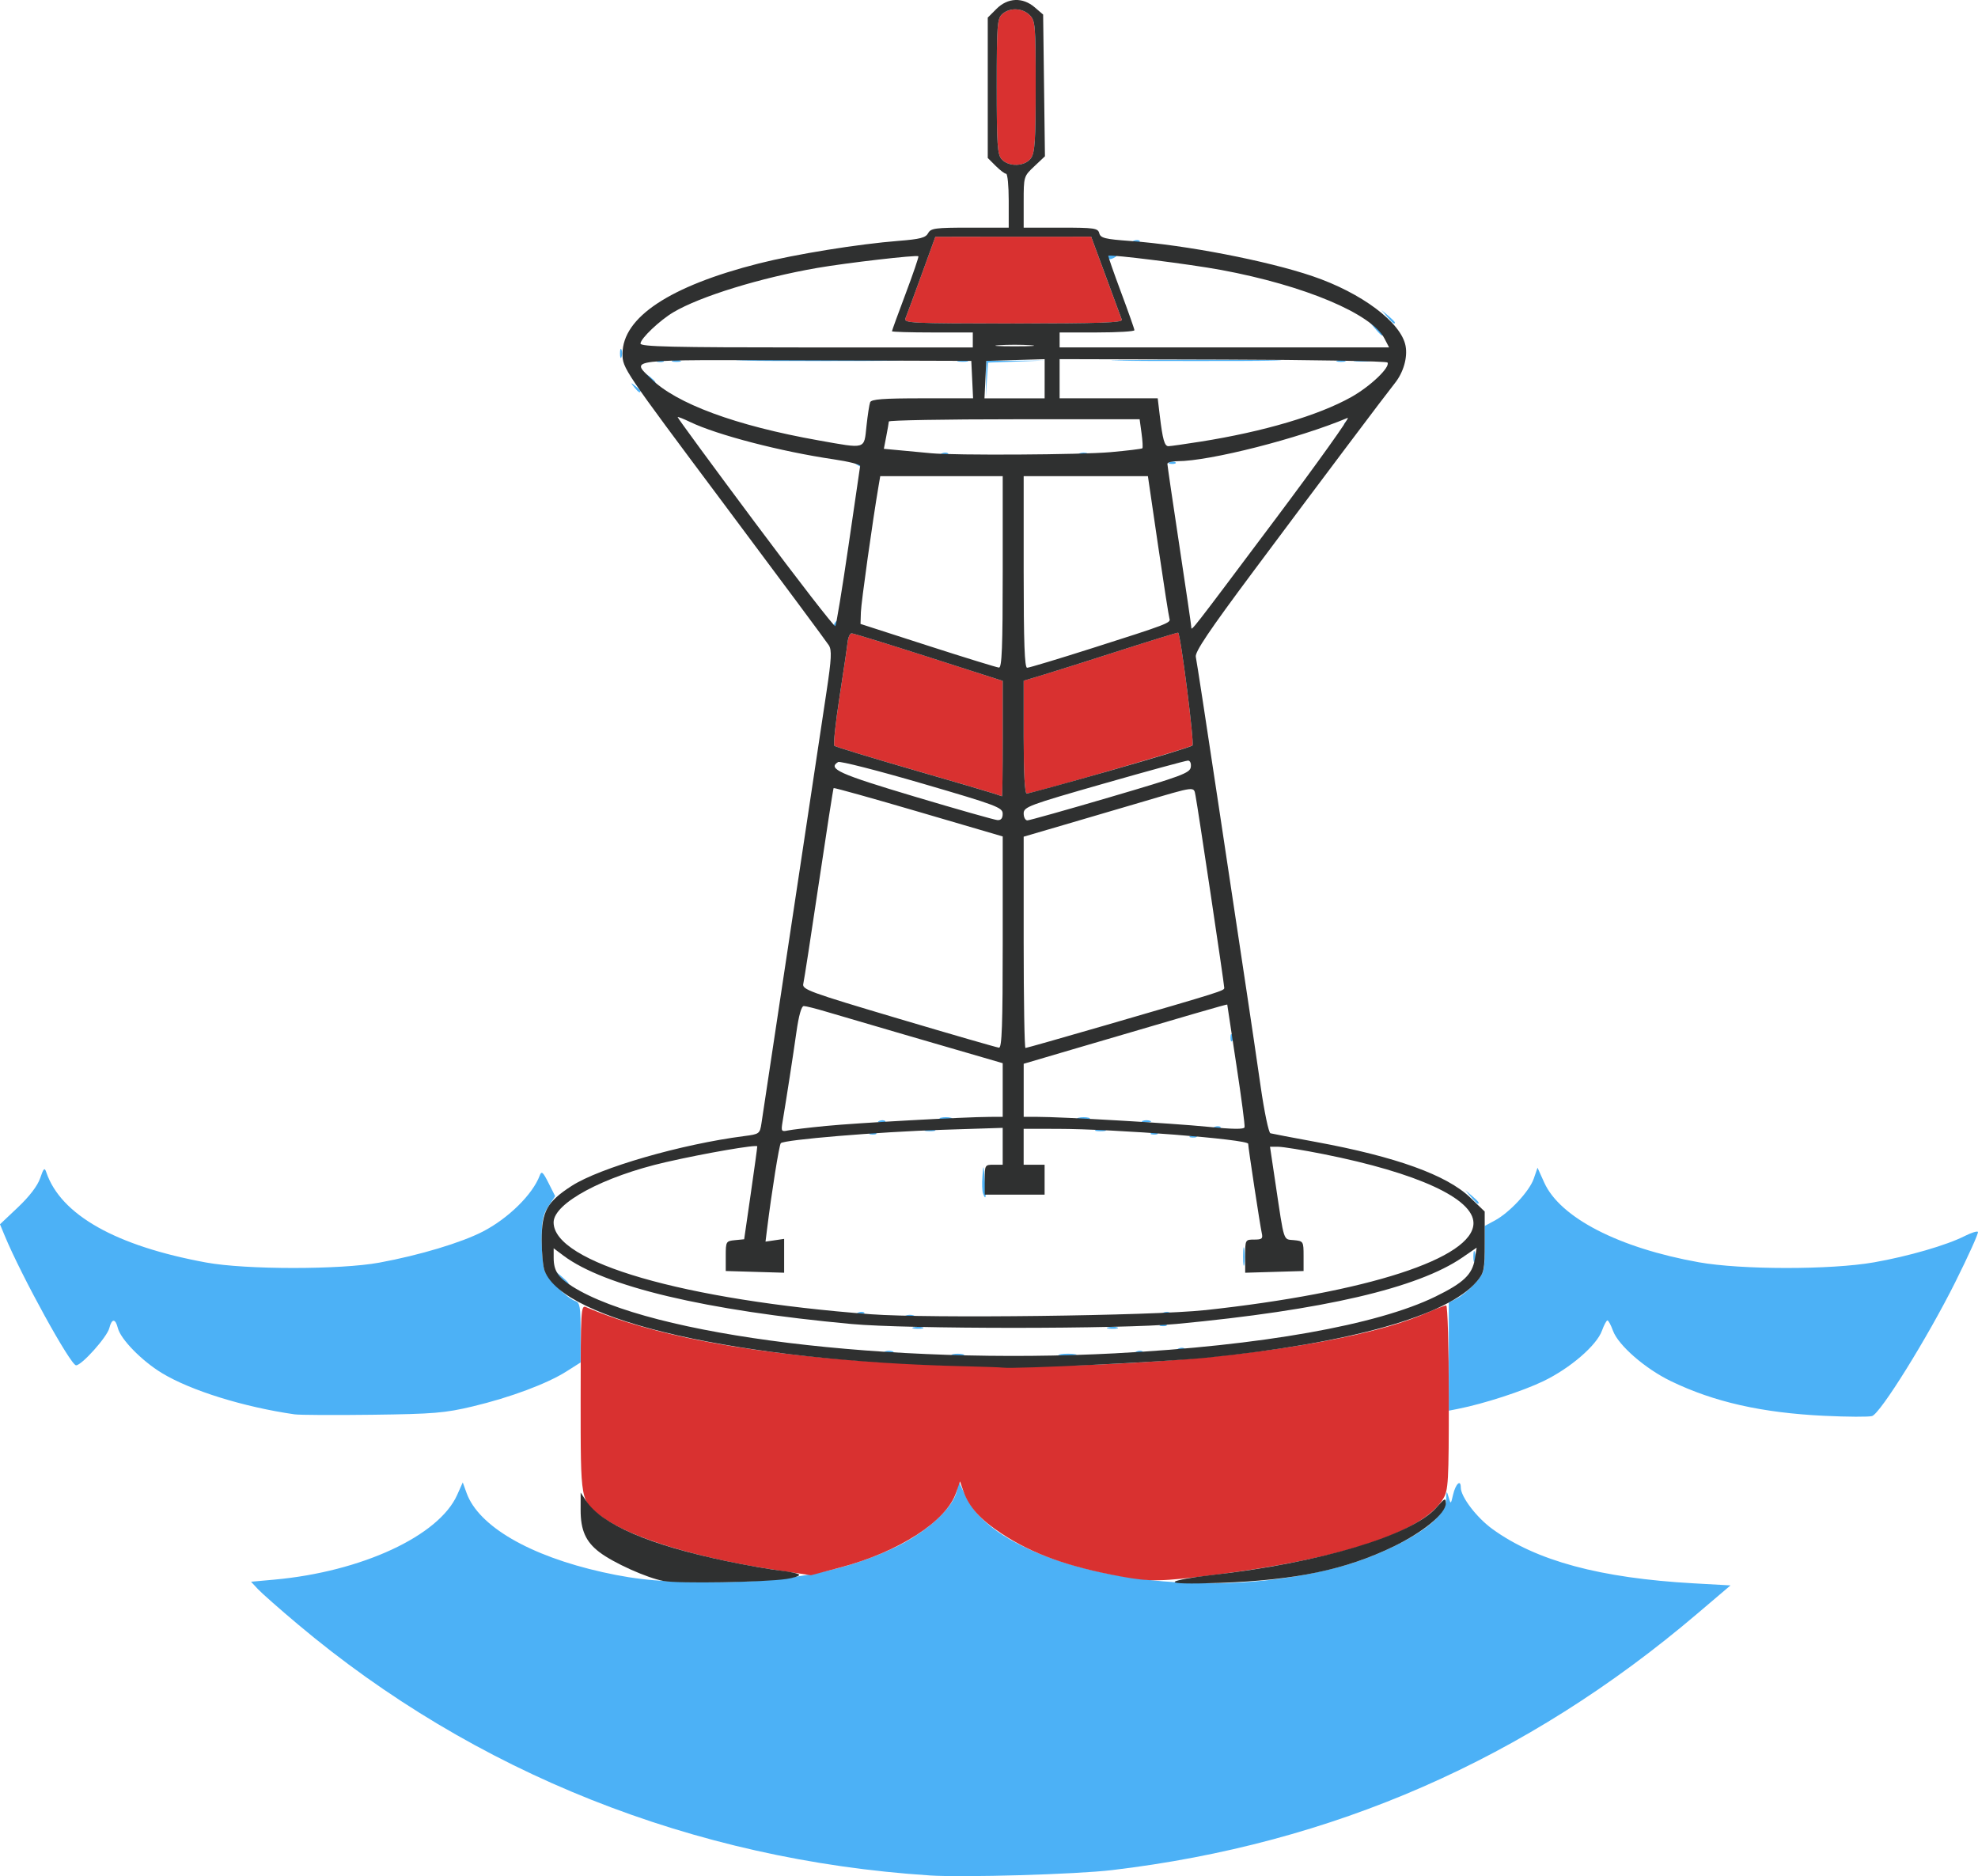
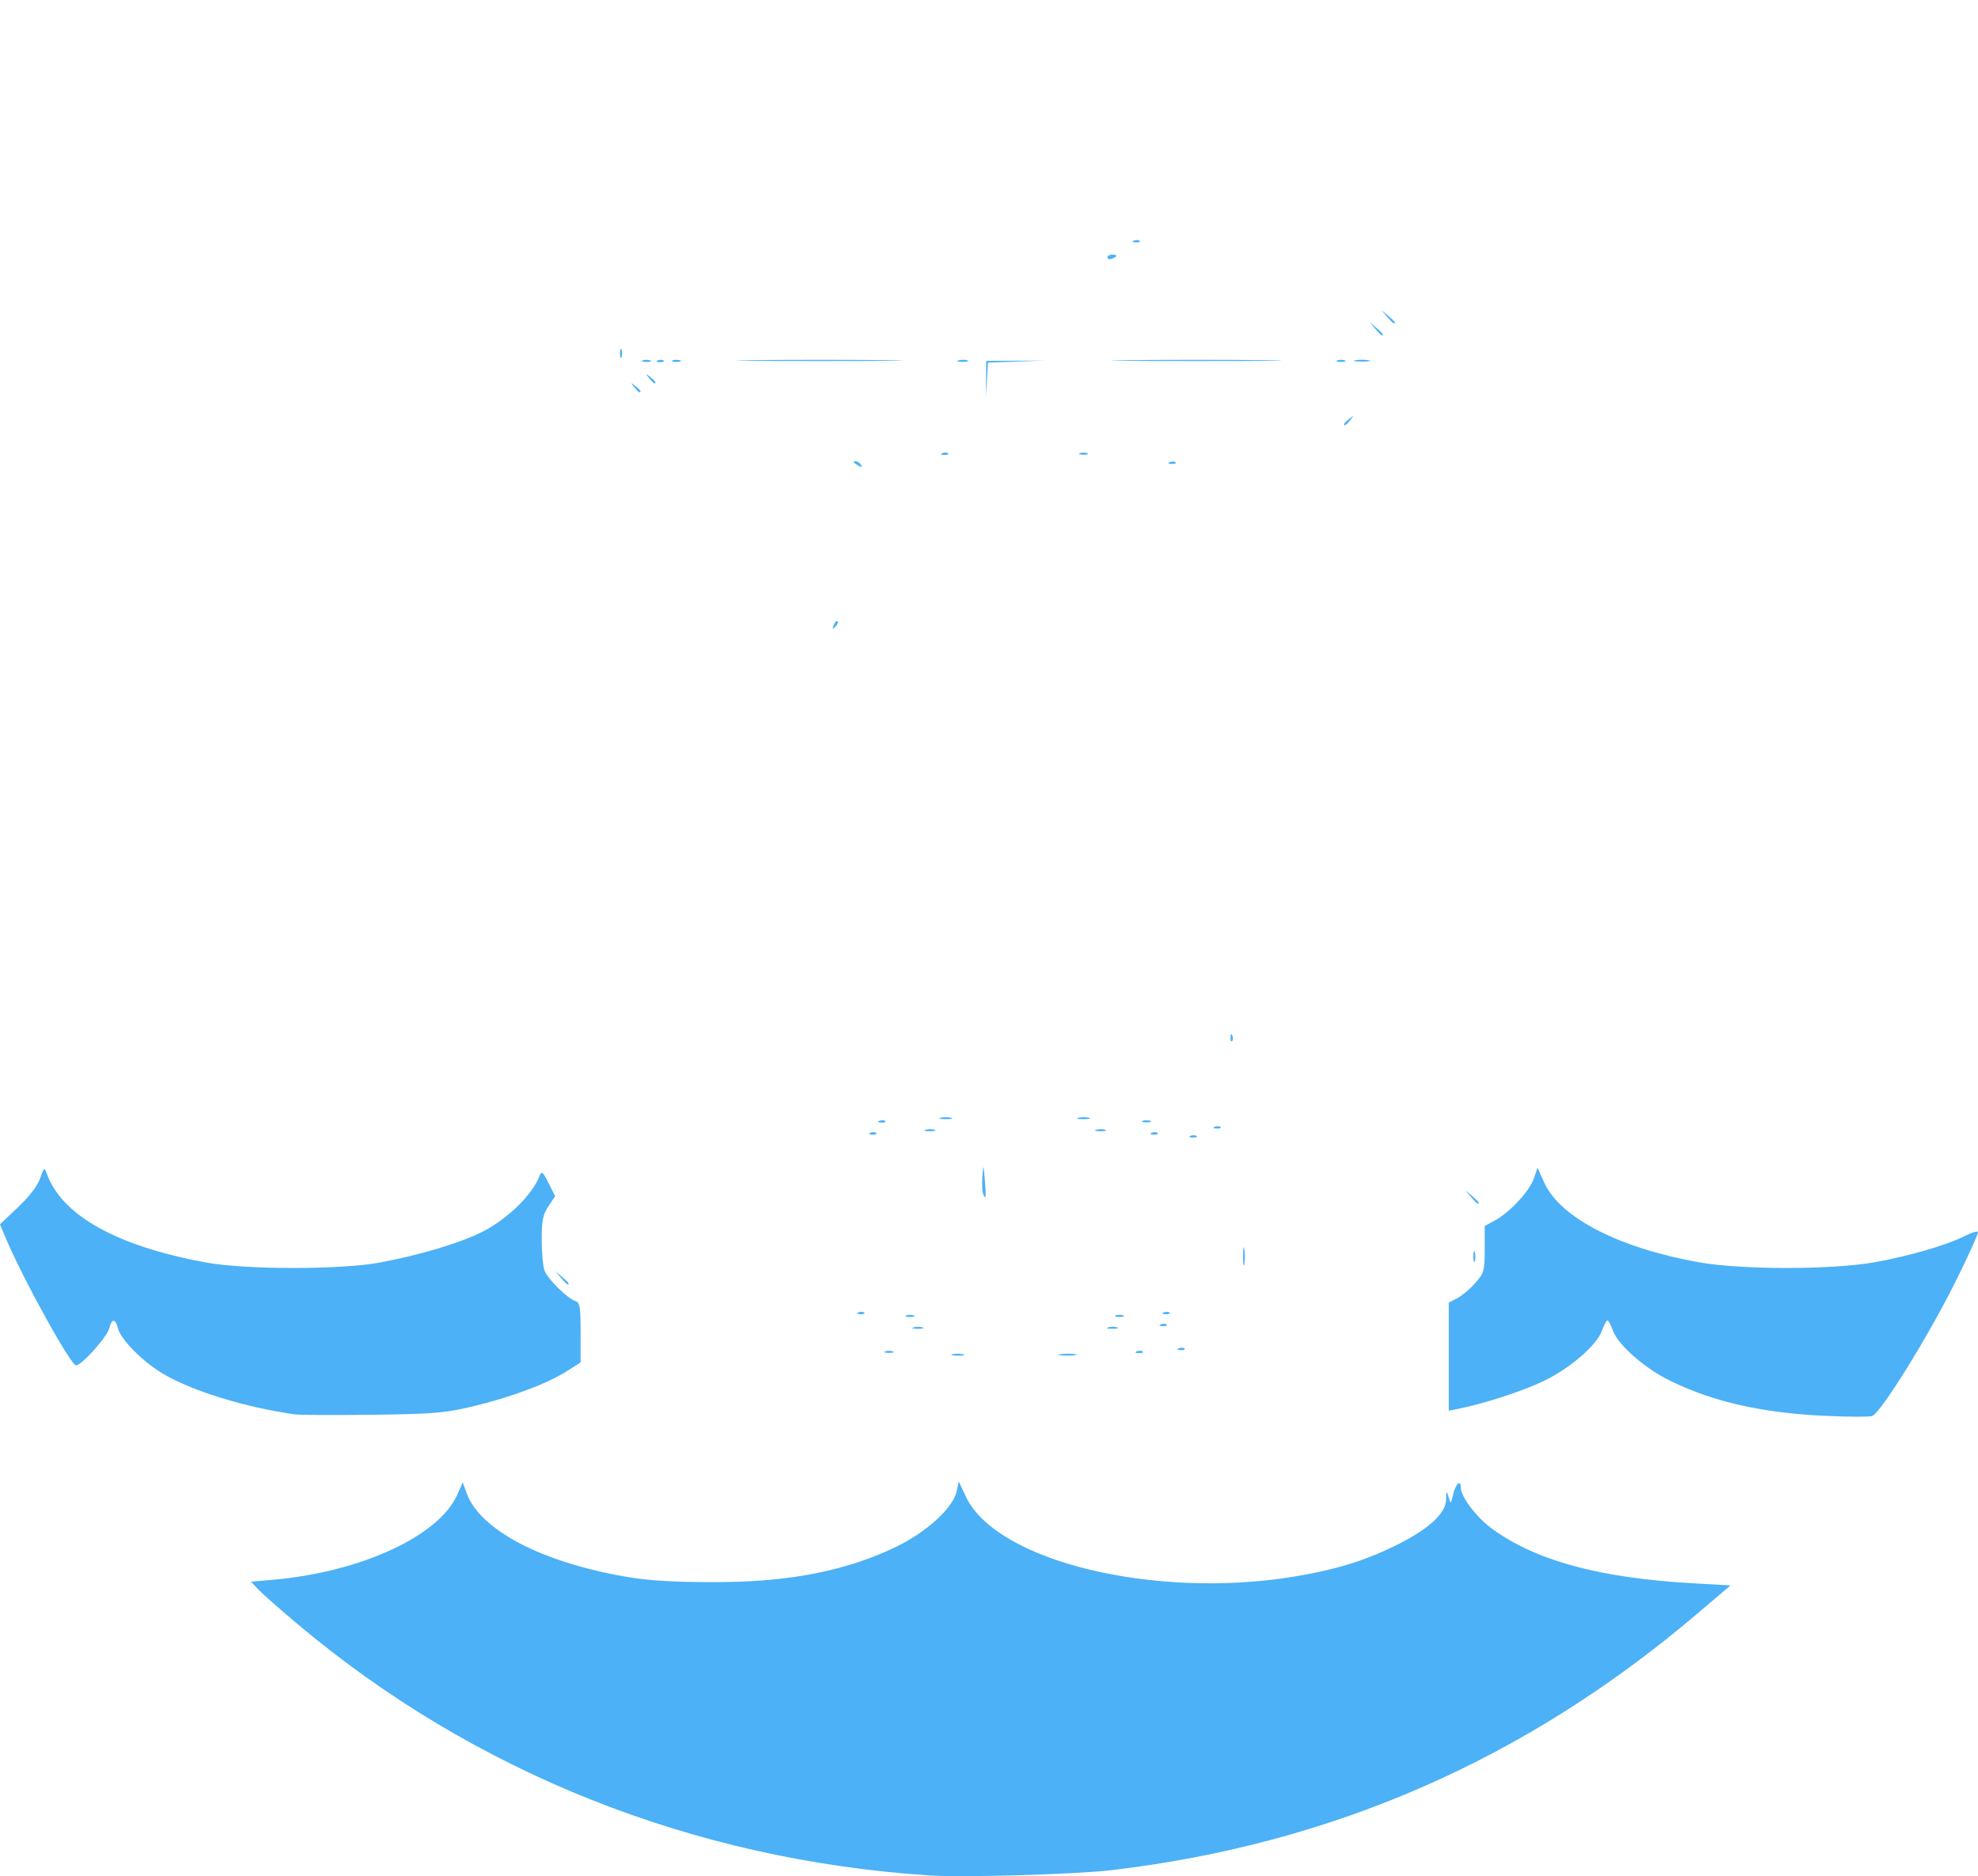
<svg xmlns="http://www.w3.org/2000/svg" xmlns:ns1="http://www.inkscape.org/namespaces/inkscape" xmlns:ns2="http://sodipodi.sourceforge.net/DTD/sodipodi-0.dtd" width="174.813mm" height="165.803mm" viewBox="0 0 174.813 165.803" version="1.1" id="svg5" xml:space="preserve" ns1:version="1.2.2 (732a01da63, 2022-12-09)" ns2:docname="buoy-simple.svg">
  <ns2:namedview id="namedview7" pagecolor="#ffffff" bordercolor="#666666" borderopacity="1.0" ns1:showpageshadow="2" ns1:pageopacity="0.0" ns1:pagecheckerboard="0" ns1:deskcolor="#d1d1d1" ns1:document-units="mm" showgrid="false" ns1:zoom="0.38083965" ns1:cx="1390.3489" ns1:cy="430.62743" ns1:window-width="1920" ns1:window-height="1009" ns1:window-x="-8" ns1:window-y="-8" ns1:window-maximized="1" ns1:current-layer="layer1" />
  <defs id="defs2" />
  <g ns1:label="Layer 1" ns1:groupmode="layer" id="layer1" transform="translate(-9.802,-62.567)">
    <g id="g336" transform="translate(-6.253,13.895)">
      <path style="fill:#4cb1f6;stroke-width:0.265" d="m 98.192,214.412 c -20.84,-1.358 -40.216,-9.064 -55.827,-22.202 -1.601,-1.347 -3.183,-2.742 -3.517,-3.1 l -0.606,-0.651 2.057,-0.186 c 7.707,-0.698 14.539,-3.862 16.157,-7.482 l 0.497,-1.111 0.341,0.943 c 1.058,2.925 5.565,5.548 12.008,6.988 3.207,0.716 5.547,0.912 10.502,0.878 6.23,-0.043 11.183,-1.045 15.484,-3.132 2.701,-1.311 5.038,-3.472 5.33,-4.928 l 0.167,-0.834 0.652,1.372 c 2.706,5.694 16.682,9.078 29.036,7.031 3.53,-0.585 6.067,-1.353 8.731,-2.644 3.019,-1.463 4.62,-2.885 4.657,-4.137 0.024,-0.82 0.044,-0.842 0.22,-0.239 0.19,0.651 0.196,0.648 0.391,-0.195 0.225,-0.975 0.686,-1.414 0.686,-0.654 0,0.823 1.397,2.657 2.796,3.672 3.879,2.814 9.521,4.336 17.788,4.8 l 3.254,0.182 -2.956,2.514 c -15.109,12.85 -32.194,20.333 -51.707,22.647 -3.17,0.376 -13.135,0.667 -16.14,0.471 z m 79.11,-40.615 c -5.533,-0.266 -9.754,-1.218 -13.573,-3.064 -2.272,-1.098 -4.658,-3.175 -5.122,-4.459 -0.181,-0.5 -0.4,-0.91 -0.487,-0.91 -0.087,0 -0.306,0.409 -0.487,0.91 -0.472,1.304 -2.813,3.322 -5.174,4.458 -1.834,0.883 -5.227,1.986 -7.502,2.44 l -0.86,0.171 v -4.777 -4.777 l 0.754,-0.39 c 0.415,-0.215 1.129,-0.817 1.587,-1.339 0.781,-0.889 0.833,-1.077 0.833,-2.996 v -2.047 l 0.896,-0.482 c 1.304,-0.702 3.058,-2.59 3.441,-3.702 l 0.331,-0.964 0.593,1.313 c 1.403,3.104 6.589,5.778 13.657,7.043 3.747,0.671 11.676,0.675 15.478,0.009 3.036,-0.532 6.434,-1.517 8.029,-2.328 0.56,-0.284 1.084,-0.451 1.165,-0.37 0.081,0.081 -0.821,2.083 -2.003,4.45 -2.452,4.909 -6.608,11.595 -7.352,11.83 -0.275,0.087 -2.167,0.078 -4.205,-0.02 z M 42.101,173.668 c -4.524,-0.652 -9.191,-2.104 -11.74,-3.652 -1.777,-1.08 -3.641,-2.984 -3.89,-3.974 -0.218,-0.868 -0.537,-0.865 -0.756,0.007 -0.196,0.781 -2.434,3.284 -2.937,3.284 -0.486,0 -4.83,-7.891 -6.307,-11.457 l -0.417,-1.006 1.594,-1.508 c 1.01,-0.956 1.726,-1.895 1.956,-2.566 0.303,-0.887 0.391,-0.972 0.541,-0.529 1.274,3.77 6.151,6.522 14.151,7.984 3.482,0.637 11.853,0.64 15.288,0.006 3.56,-0.657 7.244,-1.763 9.15,-2.749 2.252,-1.165 4.403,-3.285 5.023,-4.952 0.158,-0.424 0.281,-0.319 0.775,0.661 l 0.588,1.165 -0.595,0.897 c -0.49,0.738 -0.595,1.263 -0.595,2.959 0,1.134 0.114,2.361 0.252,2.727 0.282,0.743 2.012,2.45 2.724,2.69 0.4,0.134 0.463,0.517 0.463,2.79 v 2.634 l -1.245,0.79 c -1.717,1.089 -4.974,2.306 -8.28,3.093 -2.468,0.588 -3.458,0.67 -8.864,0.74 -3.347,0.043 -6.443,0.027 -6.879,-0.036 z M 100.243,168.358 c 0.255,-0.067 0.671,-0.067 0.926,0 0.255,0.067 0.046,0.121 -0.463,0.121 -0.509,0 -0.718,-0.054 -0.463,-0.121 z m 9.529,-0.007 c 0.402,-0.061 0.998,-0.059 1.323,0.004 0.325,0.063 -0.004,0.113 -0.731,0.111 -0.728,-0.002 -0.994,-0.053 -0.592,-0.114 z m -15.482,-0.25 c 0.182,-0.073 0.48,-0.073 0.661,0 0.182,0.073 0.033,0.133 -0.331,0.133 -0.364,0 -0.513,-0.06 -0.331,-0.133 z m 22.242,-0.006 c 0.191,-0.076 0.419,-0.067 0.507,0.021 0.088,0.088 -0.068,0.15 -0.347,0.139 -0.308,-0.013 -0.371,-0.075 -0.16,-0.16 z m 3.704,-0.265 c 0.191,-0.076 0.419,-0.067 0.507,0.021 0.088,0.088 -0.068,0.15 -0.347,0.139 -0.308,-0.013 -0.371,-0.075 -0.16,-0.16 z m -23.427,-1.855 c 0.257,-0.067 0.615,-0.063 0.794,0.01 0.179,0.072 -0.031,0.127 -0.468,0.122 -0.437,-0.005 -0.583,-0.065 -0.326,-0.132 z m 17.198,0 c 0.257,-0.067 0.615,-0.063 0.794,0.01 0.179,0.072 -0.032,0.127 -0.468,0.122 -0.437,-0.005 -0.583,-0.065 -0.326,-0.132 z m 4.642,-0.262 c 0.191,-0.076 0.419,-0.067 0.507,0.021 0.088,0.088 -0.068,0.15 -0.347,0.139 -0.308,-0.013 -0.371,-0.075 -0.16,-0.16 z m -22.506,-0.788 c 0.182,-0.073 0.48,-0.073 0.661,0 0.182,0.073 0.033,0.133 -0.331,0.133 -0.364,0 -0.513,-0.06 -0.331,-0.133 z m 18.521,0 c 0.182,-0.073 0.48,-0.073 0.661,0 0.182,0.073 0.033,0.133 -0.331,0.133 -0.364,0 -0.513,-0.06 -0.331,-0.133 z m -22.738,-0.27 c 0.191,-0.076 0.419,-0.067 0.507,0.021 0.088,0.088 -0.068,0.15 -0.347,0.139 -0.308,-0.013 -0.371,-0.075 -0.16,-0.16 z m 26.988,0 c 0.191,-0.076 0.419,-0.067 0.507,0.021 0.088,0.088 -0.068,0.15 -0.347,0.139 -0.308,-0.013 -0.371,-0.075 -0.16,-0.16 z m -53.289,-3.06 -0.504,-0.595 0.595,0.504 c 0.559,0.474 0.716,0.687 0.504,0.687 -0.05,0 -0.318,-0.268 -0.595,-0.595 z m 60.294,-1.918 c 0.002,-0.728 0.053,-0.994 0.114,-0.592 0.061,0.402 0.059,0.997 -0.004,1.323 -0.063,0.325 -0.113,-0.004 -0.111,-0.731 z m 20.349,0 c 0.005,-0.437 0.065,-0.583 0.132,-0.326 0.067,0.257 0.063,0.615 -0.01,0.794 -0.072,0.179 -0.127,-0.032 -0.122,-0.468 z m -0.209,-5.226 -0.504,-0.595 0.595,0.504 c 0.559,0.474 0.716,0.687 0.504,0.687 -0.05,0 -0.318,-0.268 -0.595,-0.595 z m -43.127,-0.3 c -0.077,-0.202 -0.101,-0.886 -0.052,-1.521 0.086,-1.118 0.093,-1.106 0.215,0.367 0.129,1.544 0.09,1.815 -0.163,1.154 z m 18.364,-5.106 c 0.191,-0.076 0.419,-0.067 0.507,0.021 0.088,0.088 -0.068,0.15 -0.347,0.139 -0.308,-0.013 -0.371,-0.075 -0.16,-0.16 z m -28.31,-0.265 c 0.191,-0.076 0.419,-0.067 0.507,0.021 0.088,0.088 -0.068,0.15 -0.347,0.139 -0.308,-0.013 -0.371,-0.075 -0.16,-0.16 z m 24.871,0 c 0.191,-0.076 0.419,-0.067 0.507,0.021 0.088,0.088 -0.068,0.15 -0.347,0.139 -0.308,-0.013 -0.371,-0.075 -0.16,-0.16 z m -19.988,-0.267 c 0.257,-0.067 0.615,-0.063 0.794,0.01 0.179,0.072 -0.031,0.127 -0.468,0.122 -0.437,-0.005 -0.583,-0.065 -0.326,-0.132 z m 15.081,0 c 0.257,-0.067 0.615,-0.063 0.794,0.01 0.179,0.072 -0.032,0.127 -0.468,0.122 -0.437,-0.005 -0.583,-0.065 -0.326,-0.132 z m 10.463,-0.262 c 0.191,-0.076 0.419,-0.067 0.507,0.021 0.088,0.088 -0.068,0.15 -0.347,0.139 -0.308,-0.013 -0.371,-0.075 -0.16,-0.16 z m -29.633,-0.529 c 0.191,-0.076 0.419,-0.067 0.507,0.021 0.088,0.088 -0.068,0.15 -0.347,0.139 -0.308,-0.013 -0.371,-0.075 -0.16,-0.16 z m 23.267,0.006 c 0.182,-0.073 0.48,-0.073 0.661,0 0.182,0.073 0.033,0.133 -0.331,0.133 -0.364,0 -0.513,-0.06 -0.331,-0.133 z M 99.185,147.456 c 0.255,-0.067 0.671,-0.067 0.926,0 0.255,0.067 0.046,0.121 -0.463,0.121 -0.509,0 -0.718,-0.054 -0.463,-0.121 z m 12.171,0 c 0.255,-0.067 0.671,-0.067 0.926,0 0.255,0.067 0.046,0.121 -0.463,0.121 -0.509,0 -0.718,-0.054 -0.463,-0.121 z m 13.448,-7.116 c 0.013,-0.308 0.075,-0.371 0.16,-0.16 0.076,0.191 0.067,0.419 -0.021,0.507 -0.088,0.088 -0.15,-0.068 -0.139,-0.347 z M 89.743,103.904 c 0.099,-0.261 0.247,-0.408 0.329,-0.326 0.081,0.082 1.69e-4,0.295 -0.181,0.474 -0.261,0.259 -0.292,0.229 -0.148,-0.148 z m 1.967,-14.21 c -0.238,-0.154 -0.271,-0.258 -0.082,-0.261 0.173,-0.002 0.389,0.115 0.479,0.261 0.203,0.328 0.111,0.328 -0.397,0 z m 27.732,-0.181 c 0.191,-0.076 0.419,-0.067 0.507,0.021 0.088,0.088 -0.068,0.15 -0.347,0.139 -0.308,-0.013 -0.371,-0.075 -0.16,-0.16 z m -20.108,-0.794 c 0.191,-0.076 0.419,-0.067 0.507,0.021 0.088,0.088 -0.068,0.15 -0.347,0.139 -0.308,-0.013 -0.371,-0.075 -0.16,-0.16 z m 12.154,0.005 c 0.182,-0.073 0.48,-0.073 0.661,0 0.182,0.073 0.033,0.133 -0.331,0.133 -0.364,0 -0.513,-0.06 -0.331,-0.133 z m 23.349,-2.57 c 0,-0.055 0.208,-0.263 0.463,-0.463 0.42,-0.329 0.429,-0.32 0.1,0.1 -0.346,0.441 -0.563,0.581 -0.563,0.363 z m -31.637,-4.001 0.019,-1.587 2.58,-0.015 2.58,-0.015 -2.502,0.091 -2.502,0.091 -0.097,1.512 -0.097,1.512 0.019,-1.587 z m -31.103,0.728 c -0.329,-0.42 -0.32,-0.429 0.1,-0.1 0.255,0.2 0.463,0.408 0.463,0.463 0,0.218 -0.217,0.078 -0.563,-0.363 z m 1.323,-0.794 c -0.329,-0.42 -0.32,-0.429 0.1,-0.1 0.441,0.346 0.581,0.563 0.363,0.563 -0.055,0 -0.263,-0.208 -0.463,-0.463 z M 72.859,80.523 c 0.182,-0.073 0.48,-0.073 0.661,0 0.182,0.073 0.033,0.133 -0.331,0.133 -0.364,0 -0.513,-0.06 -0.331,-0.133 z m 1.339,-0.005 c 0.191,-0.076 0.419,-0.067 0.507,0.021 0.088,0.088 -0.068,0.15 -0.347,0.139 -0.308,-0.013 -0.371,-0.075 -0.16,-0.16 z m 1.306,0.005 c 0.182,-0.073 0.48,-0.073 0.661,0 0.182,0.073 0.033,0.133 -0.331,0.133 -0.364,0 -0.513,-0.06 -0.331,-0.133 z m 7.03,-0.023 c 3.321,-0.042 8.678,-0.042 11.906,1.06e-4 3.228,0.042 0.511,0.076 -6.037,0.076 -6.548,-5.8e-5 -9.189,-0.034 -5.869,-0.076 z m 18.243,0.015 c 0.257,-0.067 0.615,-0.063 0.794,0.01 0.179,0.072 -0.032,0.127 -0.468,0.122 -0.437,-0.005 -0.583,-0.065 -0.326,-0.132 z m 14.962,-0.015 c 3.393,-0.042 8.87,-0.042 12.171,1.01e-4 3.301,0.042 0.524,0.076 -6.17,0.076 -6.694,-5.5e-5 -9.394,-0.034 -6.001,-0.076 z m 18.503,0.023 c 0.182,-0.073 0.48,-0.073 0.661,0 0.182,0.073 0.033,0.133 -0.331,0.133 -0.364,0 -0.513,-0.06 -0.331,-0.133 z m 1.587,-0.012 c 0.327,-0.063 0.863,-0.063 1.191,0 0.327,0.063 0.059,0.115 -0.595,0.115 -0.655,0 -0.923,-0.052 -0.595,-0.115 z M 70.85,79.905 c 0,-0.364 0.06,-0.513 0.133,-0.331 0.073,0.182 0.073,0.48 0,0.661 -0.073,0.182 -0.133,0.033 -0.133,-0.331 z m 66.74,-2.183 -0.504,-0.595 0.595,0.504 c 0.559,0.474 0.716,0.687 0.504,0.687 -0.05,0 -0.318,-0.268 -0.595,-0.595 z m 1.058,-1.058 -0.504,-0.595 0.595,0.504 c 0.327,0.277 0.595,0.545 0.595,0.595 0,0.212 -0.213,0.055 -0.687,-0.504 z m -24.713,-5.234 c 0,-0.141 0.179,-0.256 0.397,-0.256 0.218,0 0.397,0.047 0.397,0.104 0,0.057 -0.179,0.173 -0.397,0.256 -0.218,0.084 -0.397,0.037 -0.397,-0.104 z m 2.332,-1.495 c 0.191,-0.076 0.419,-0.067 0.507,0.021 0.088,0.088 -0.068,0.15 -0.347,0.139 -0.308,-0.013 -0.371,-0.075 -0.16,-0.16 z" id="path342" />
-       <path style="fill:#d93130;stroke-width:0.265" d="m 115.126,187.997 c -4.632,-0.847 -7.805,-1.985 -10.521,-3.773 -1.913,-1.26 -2.919,-2.372 -3.405,-3.767 l -0.302,-0.867 -0.342,0.996 c -0.873,2.541 -5.048,5.236 -10.241,6.614 l -2.587,0.686 -2.837,-0.421 c -7.126,-1.057 -13.119,-2.876 -15.647,-4.751 -1.909,-1.416 -1.87,-1.201 -1.872,-10.433 -0.002,-7.801 0.026,-8.285 0.461,-8.098 6.8,2.915 17.32,4.63 31.437,5.125 17.188,0.603 35.559,-1.372 42.879,-4.609 0.818,-0.362 1.591,-0.658 1.719,-0.658 0.127,0 0.231,3.658 0.231,8.136 -7.9e-4,7.543 -0.038,8.196 -0.507,8.965 -1.787,2.93 -8.806,5.261 -20.206,6.71 -4.741,0.602 -5.665,0.619 -8.258,0.144 z m -11.245,-69.2 c -0.364,-0.123 -3.638,-1.084 -7.276,-2.136 -3.638,-1.052 -6.701,-1.987 -6.806,-2.077 -0.106,-0.09 0.094,-2.007 0.444,-4.259 0.35,-2.252 0.674,-4.452 0.721,-4.888 0.047,-0.437 0.208,-0.794 0.359,-0.794 0.151,0 3.216,0.945 6.813,2.101 l 6.539,2.101 v 5.109 c 0,2.81 -0.03,5.099 -0.066,5.088 -0.036,-0.011 -0.364,-0.122 -0.728,-0.245 z m 2.646,-4.985 v -4.986 l 1.786,-0.537 c 0.982,-0.296 4.042,-1.263 6.799,-2.15 2.757,-0.887 5.038,-1.586 5.067,-1.555 0.236,0.253 1.448,9.798 1.265,9.968 -0.233,0.217 -14.132,4.245 -14.647,4.245 -0.175,0 -0.27,-1.766 -0.27,-4.986 z M 96.08,76.796 c 0.106,-0.255 0.744,-1.98 1.417,-3.833 l 1.224,-3.37 6.884,-0.003 6.884,-0.003 1.297,3.506 c 0.713,1.928 1.349,3.655 1.412,3.836 0.091,0.261 -1.941,0.331 -9.598,0.331 -9.148,0 -9.703,-0.027 -9.521,-0.463 z m 8.504,-14.044 c -0.38,-0.42 -0.438,-1.269 -0.438,-6.441 0,-5.435 0.042,-5.996 0.484,-6.395 0.656,-0.594 1.784,-0.552 2.427,0.091 0.497,0.497 0.529,0.882 0.529,6.291 0,4.787 -0.07,5.861 -0.412,6.35 -0.519,0.741 -1.961,0.799 -2.59,0.104 z" id="path340" />
-       <path style="fill:#2f3030;stroke-width:0.265" d="m 74.701,188.393 c -1.472,-0.27 -4.423,-1.597 -5.673,-2.55 -1.207,-0.921 -1.66,-1.94 -1.658,-3.73 l 0.002,-1.534 0.467,0.708 c 1.387,2.103 5.571,3.908 12.376,5.339 1.739,0.365 3.905,0.747 4.815,0.849 0.91,0.101 1.654,0.272 1.654,0.38 0,0.108 -0.506,0.27 -1.124,0.361 -1.999,0.294 -9.554,0.418 -10.857,0.178 z m 45.187,0.064 c 0.146,-0.141 1.566,-0.401 3.158,-0.578 9.649,-1.074 17.795,-3.514 19.957,-5.977 0.742,-0.845 0.83,-0.884 0.83,-0.366 0,0.899 -1.985,2.534 -4.63,3.816 -4.219,2.044 -8.641,2.969 -15.346,3.209 -2.727,0.098 -4.139,0.061 -3.969,-0.104 z m -18.521,-19.038 c -19.876,-0.458 -35.495,-4.004 -37.182,-8.44 -0.141,-0.372 -0.256,-1.59 -0.256,-2.709 0.001,-2.545 0.461,-3.379 2.639,-4.787 2.496,-1.613 9.703,-3.695 15.267,-4.41 1.331,-0.171 1.375,-0.204 1.518,-1.137 0.249,-1.63 1.906,-12.613 3.597,-23.847 0.887,-5.894 1.855,-12.322 2.151,-14.286 0.439,-2.912 0.477,-3.668 0.207,-4.101 -0.182,-0.292 -4.36,-5.92 -9.284,-12.506 -8.876,-11.873 -8.952,-11.987 -8.952,-13.256 0,-3.219 4.182,-5.99 12.05,-7.985 3.23,-0.819 8.784,-1.716 12.369,-1.998 1.879,-0.148 2.376,-0.277 2.589,-0.675 0.236,-0.441 0.621,-0.492 3.694,-0.492 h 3.43 v -2.381 c 0,-1.31 -0.103,-2.381 -0.229,-2.381 -0.126,0 -0.542,-0.314 -0.926,-0.698 l -0.698,-0.698 v -6.202 -6.202 l 0.773,-0.773 c 0.995,-0.995 2.317,-1.048 3.379,-0.135 l 0.742,0.638 0.08,6.263 0.08,6.263 -0.94,0.886 c -0.935,0.881 -0.94,0.899 -0.94,3.153 v 2.267 h 3.276 c 2.979,0 3.288,0.045 3.406,0.495 0.111,0.425 0.502,0.522 2.743,0.684 4.863,0.351 12.085,1.745 16.099,3.108 4.341,1.474 7.84,4.095 8.228,6.166 0.192,1.026 -0.192,2.354 -0.958,3.305 -0.778,0.968 -6.55,8.643 -12.507,16.633 -3.905,5.238 -5.169,7.117 -5.074,7.541 0.07,0.311 0.968,6.161 1.996,13 1.028,6.839 2.158,14.34 2.51,16.669 0.353,2.328 0.903,6.061 1.224,8.295 0.321,2.234 0.71,4.097 0.866,4.14 0.156,0.043 1.966,0.388 4.022,0.767 7.066,1.301 11.571,2.926 13.638,4.919 l 1.276,1.23 v 2.674 c 0,2.511 -0.043,2.725 -0.706,3.513 -2.538,3.016 -11.277,5.474 -23.955,6.739 -3.656,0.365 -16.874,1.004 -17.937,0.868 -0.218,-0.028 -1.707,-0.081 -3.307,-0.118 z m 13.361,-1.154 c 12.788,-0.674 23.044,-2.494 28.181,-5.002 2.492,-1.217 3.267,-1.955 3.489,-3.324 l 0.163,-1.005 -1.253,0.862 c -3.94,2.711 -12.317,4.66 -25.288,5.882 -4.834,0.456 -23.8,0.458 -28.707,0.004 -12.919,-1.196 -21.818,-3.309 -25.466,-6.047 l -0.86,-0.645 v 0.825 c 0,1.157 0.384,1.75 1.652,2.55 6.924,4.371 28.014,6.959 48.089,5.902 z m 7.805,-3.804 c 14.379,-1.557 23.746,-4.592 23.746,-7.695 0,-2.168 -4.94,-4.441 -13.251,-6.097 -1.794,-0.357 -3.593,-0.65 -3.997,-0.65 h -0.734 l 0.484,3.241 c 0.792,5.302 0.667,4.918 1.631,5.011 0.834,0.081 0.851,0.109 0.851,1.405 v 1.323 l -2.58,0.076 -2.58,0.076 v -1.465 c 0,-1.453 0.006,-1.465 0.799,-1.465 0.692,0 0.781,-0.079 0.663,-0.595 -0.144,-0.631 -1.197,-7.553 -1.197,-7.871 0,-0.396 -11.715,-1.313 -16.867,-1.32 l -2.977,-0.004 v 1.587 1.587 h 0.926 0.926 v 1.323 1.323 h -2.646 -2.646 v -1.323 c 0,-1.294 0.018,-1.323 0.794,-1.323 h 0.794 v -1.629 -1.629 l -5.36,0.173 c -5.637,0.182 -13.972,0.874 -14.252,1.184 -0.143,0.158 -0.809,4.327 -1.216,7.615 l -0.134,1.083 0.823,-0.121 0.823,-0.121 v 1.495 1.495 l -2.58,-0.076 -2.58,-0.076 v -1.323 c 0,-1.284 0.024,-1.325 0.814,-1.402 l 0.814,-0.08 0.582,-4.022 c 0.32,-2.212 0.579,-4.096 0.575,-4.187 -0.007,-0.192 -4.633,0.606 -8.076,1.393 -5.521,1.263 -9.922,3.625 -9.922,5.325 0,3.537 11.48,6.86 28.046,8.118 5.018,0.381 24.893,0.137 29.501,-0.362 z m -33.47,-16.283 c 2.71,-0.267 12.24,-0.793 14.486,-0.801 l 1.124,-0.004 v -2.37 -2.37 l -1.786,-0.52 c -0.982,-0.286 -4.108,-1.195 -6.945,-2.02 -2.838,-0.825 -5.916,-1.727 -6.841,-2.005 -0.925,-0.278 -1.828,-0.505 -2.008,-0.505 -0.209,0 -0.444,0.833 -0.654,2.315 -0.296,2.091 -0.847,5.66 -1.228,7.946 -0.133,0.797 -0.094,0.858 0.464,0.737 0.335,-0.072 1.859,-0.254 3.387,-0.404 z m 36.257,-5.421 c -0.441,-2.891 -0.802,-5.279 -0.802,-5.308 0,-0.048 -3.397,0.937 -13.824,4.008 l -4.167,1.227 v 2.345 2.345 h 1.137 c 2.261,0 12.033,0.567 15.135,0.879 2.208,0.222 3.198,0.234 3.25,0.04 0.041,-0.153 -0.286,-2.644 -0.728,-5.535 z m -20.646,-10.816 v -9.347 l -7.436,-2.179 c -4.09,-1.199 -7.468,-2.142 -7.508,-2.096 -0.04,0.045 -0.629,3.833 -1.31,8.417 -0.681,4.584 -1.298,8.579 -1.371,8.878 -0.124,0.503 0.497,0.73 8.415,3.082 4.702,1.396 8.697,2.551 8.879,2.566 0.259,0.021 0.331,-2.005 0.331,-9.32 z m 9.088,7.338 c 10.32,-2.997 10.491,-3.051 10.491,-3.304 0,-0.331 -2.357,-16.097 -2.538,-16.978 -0.174,-0.846 0.129,-0.883 -4.87,0.59 -1.819,0.536 -4.885,1.437 -6.813,2.001 l -3.506,1.026 v 9.337 c 0,5.135 0.071,9.337 0.159,9.337 0.087,0 3.272,-0.904 7.078,-2.009 z m -9.091,-18.694 c -0.003,-0.551 -0.536,-0.751 -7.124,-2.674 -3.917,-1.143 -7.256,-1.995 -7.42,-1.894 -0.958,0.592 0.073,1.058 6.742,3.049 3.784,1.13 7.088,2.067 7.342,2.084 0.313,0.02 0.462,-0.162 0.46,-0.565 z m 9.528,-1.477 c 6.258,-1.837 7.021,-2.12 7.096,-2.638 0.049,-0.336 -0.056,-0.58 -0.249,-0.58 -0.184,0 -3.526,0.913 -7.427,2.028 -6.676,1.909 -7.093,2.064 -7.093,2.646 0,0.34 0.149,0.614 0.331,0.61 0.182,-0.004 3.486,-0.933 7.342,-2.065 z m -9.525,-5.153 v -5.109 l -6.539,-2.101 c -3.597,-1.156 -6.662,-2.101 -6.813,-2.101 -0.151,0 -0.312,0.357 -0.359,0.794 -0.047,0.437 -0.371,2.636 -0.721,4.888 -0.35,2.252 -0.55,4.168 -0.444,4.259 0.106,0.09 3.168,1.025 6.806,2.077 3.638,1.052 6.912,2.013 7.276,2.136 0.364,0.123 0.691,0.233 0.728,0.245 0.036,0.011 0.066,-2.278 0.066,-5.088 z m 9.465,2.831 c 3.889,-1.107 7.177,-2.111 7.305,-2.231 0.183,-0.17 -1.029,-9.715 -1.265,-9.968 -0.03,-0.032 -2.31,0.668 -5.067,1.555 -2.757,0.887 -5.817,1.854 -6.799,2.15 l -1.786,0.537 v 4.986 c 0,3.219 0.096,4.986 0.27,4.986 0.149,0 3.453,-0.906 7.342,-2.014 z m -9.465,-17.566 v -8.467 h -5.412 -5.412 l -0.147,0.86 c -0.521,3.046 -1.537,10.293 -1.564,11.16 l -0.033,1.039 5.953,1.921 c 3.274,1.056 6.102,1.928 6.284,1.937 0.258,0.013 0.331,-1.845 0.331,-8.45 z m 7.912,6.733 c 6.628,-2.109 6.959,-2.235 6.827,-2.604 -0.058,-0.161 -0.51,-3.061 -1.006,-6.444 l -0.901,-6.152 -5.49,-4.5e-5 -5.49,-4.5e-5 v 8.467 c 0,6.221 0.081,8.467 0.305,8.467 0.168,0 2.758,-0.78 5.755,-1.734 z M 91.034,96.97 c 0.553,-3.784 1.02,-6.987 1.039,-7.118 0.019,-0.132 -1.037,-0.397 -2.347,-0.589 -4.642,-0.681 -10.308,-2.155 -12.68,-3.298 -0.571,-0.275 -1.068,-0.471 -1.104,-0.434 -0.036,0.036 3.05,4.243 6.859,9.349 3.809,5.106 6.993,9.213 7.076,9.127 0.083,-0.086 0.604,-3.253 1.156,-7.036 z m 37.682,-2.342 c 3.8,-5.072 6.702,-9.134 6.449,-9.028 -4.336,1.826 -12.203,3.829 -15.041,3.829 -0.493,0 -0.897,0.105 -0.897,0.233 0,0.128 0.475,3.373 1.056,7.21 0.581,3.837 1.057,7.09 1.058,7.228 0.003,0.371 -0.119,0.528 7.374,-9.473 z m -14.546,-5.993 c 1.511,-0.136 2.792,-0.291 2.845,-0.345 0.053,-0.053 0.021,-0.652 -0.072,-1.331 l -0.169,-1.234 h -11.077 c -6.092,0 -11.082,0.089 -11.088,0.198 -0.006,0.109 -0.108,0.697 -0.226,1.306 l -0.214,1.108 1.615,0.15 c 0.888,0.083 2.032,0.19 2.541,0.239 2.108,0.203 13.298,0.138 15.845,-0.092 z m -21.538,-2.294 c 0.104,-0.971 0.25,-1.924 0.324,-2.117 0.104,-0.272 1.139,-0.351 4.617,-0.351 h 4.482 l -0.079,-1.654 -0.079,-1.654 -14.618,-0.047 c -16.128,-0.052 -15.44,-0.131 -13.723,1.585 2.234,2.234 7.516,4.187 14.848,5.489 4.234,0.752 4.007,0.819 4.229,-1.253 z m 29.506,1.365 c 5.601,-0.888 10.427,-2.314 13.334,-3.94 1.685,-0.942 3.467,-2.639 3.209,-3.056 -0.075,-0.122 -6.626,-0.239 -14.558,-0.26 l -14.421,-0.039 v 1.731 1.731 h 4.335 4.335 l 0.182,1.521 c 0.256,2.133 0.42,2.712 0.767,2.711 0.166,-5.29e-4 1.433,-0.18 2.816,-0.4 z m -13.758,-5.562 v -1.729 l -2.58,0.076 -2.58,0.076 -0.079,1.654 -0.079,1.654 h 2.658 2.658 z m -6.35,-3.43 v -0.661 h -3.572 c -1.965,0 -3.572,-0.049 -3.572,-0.108 0,-0.06 0.545,-1.558 1.212,-3.33 0.666,-1.772 1.172,-3.256 1.124,-3.297 -0.154,-0.133 -6.349,0.583 -8.951,1.034 -5.004,0.868 -10.33,2.509 -12.7,3.913 -1.213,0.718 -2.91,2.334 -2.91,2.769 0,0.277 2.829,0.343 14.684,0.343 h 14.684 z m 5.093,0.466 c -0.764,-0.053 -2.014,-0.053 -2.778,0 -0.764,0.053 -0.139,0.097 1.389,0.097 1.528,0 2.153,-0.044 1.389,-0.097 z m 31.293,-0.586 c -1.139,-2.202 -7.076,-4.697 -14.426,-6.063 -2.75,-0.511 -9.834,-1.402 -9.981,-1.255 -0.033,0.033 0.472,1.482 1.121,3.22 0.649,1.738 1.182,3.249 1.184,3.358 0.002,0.109 -1.485,0.198 -3.304,0.198 h -3.307 v 0.661 0.661 h 14.559 14.559 z M 115.199,76.928 c -0.064,-0.182 -0.699,-1.908 -1.412,-3.836 l -1.297,-3.506 -6.884,0.003 -6.884,0.003 -1.224,3.37 c -0.673,1.854 -1.311,3.579 -1.417,3.833 -0.182,0.436 0.372,0.463 9.521,0.463 7.657,0 9.689,-0.07 9.598,-0.331 z m -8.025,-14.28 c 0.342,-0.489 0.412,-1.563 0.412,-6.35 0,-5.409 -0.032,-5.794 -0.529,-6.291 -0.643,-0.643 -1.77,-0.685 -2.427,-0.091 -0.441,0.4 -0.484,0.96 -0.484,6.395 0,5.172 0.058,6.021 0.438,6.441 0.629,0.695 2.071,0.637 2.59,-0.104 z" id="path338" />
    </g>
  </g>
</svg>